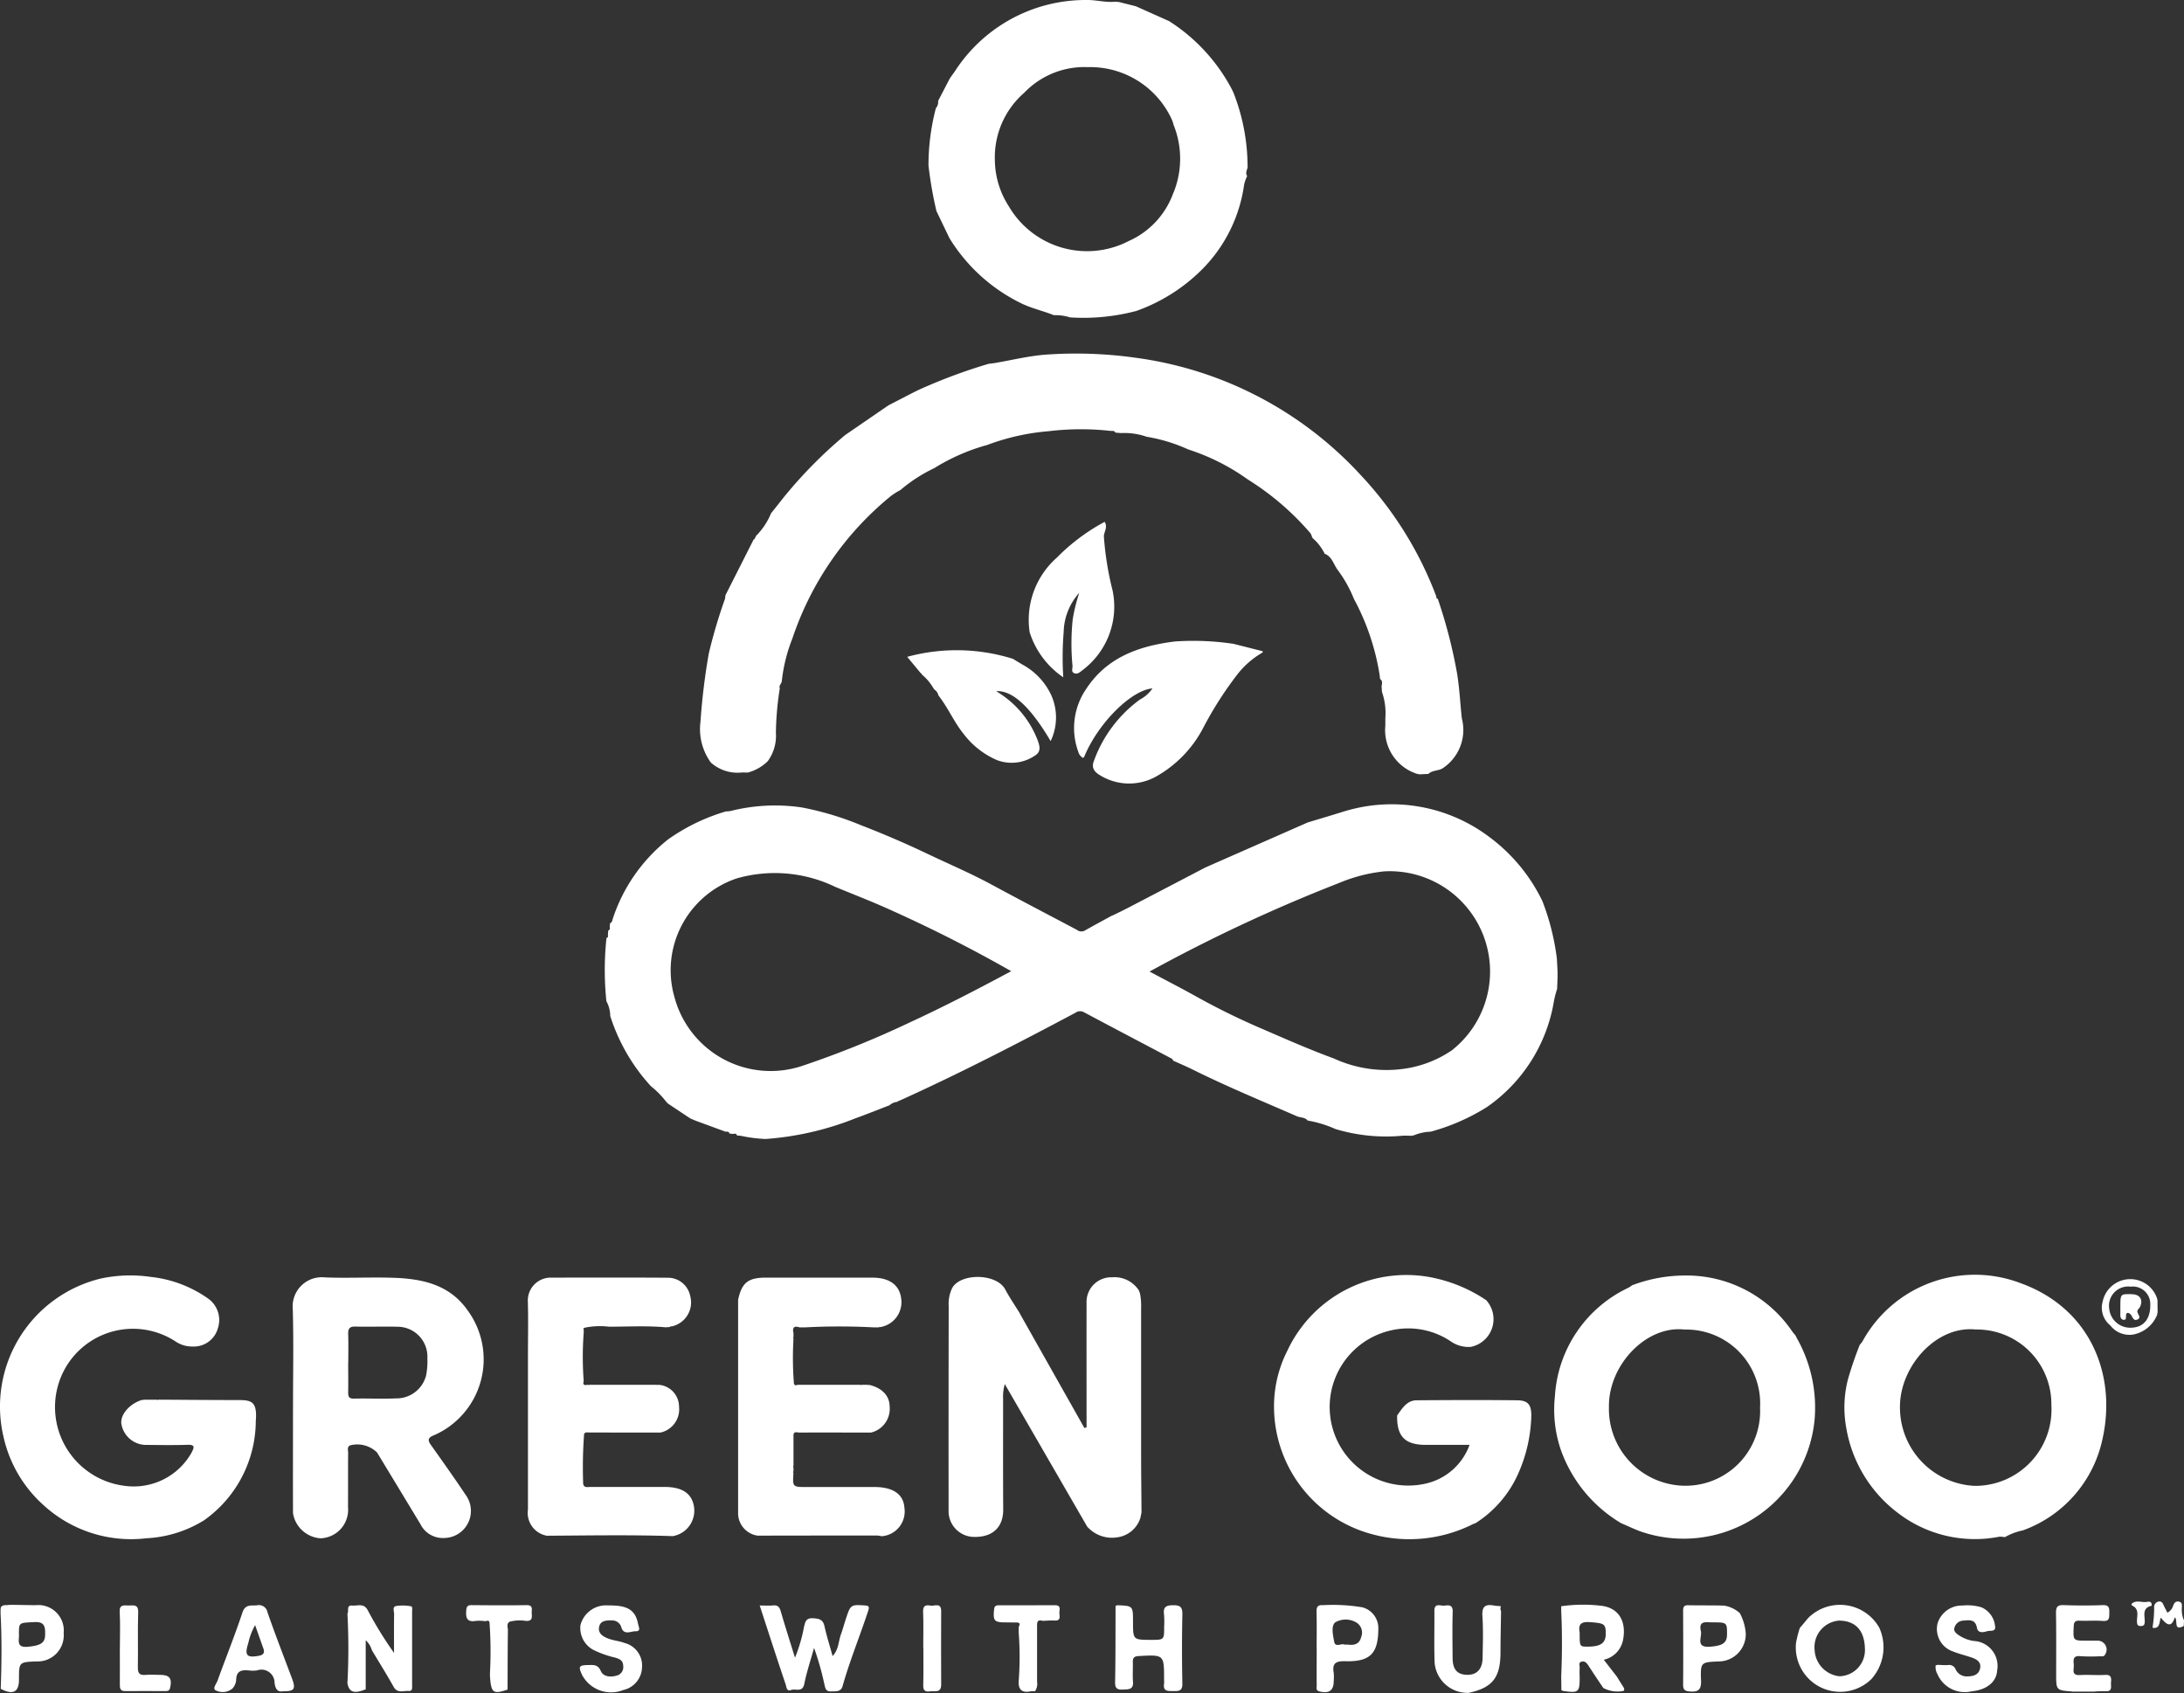
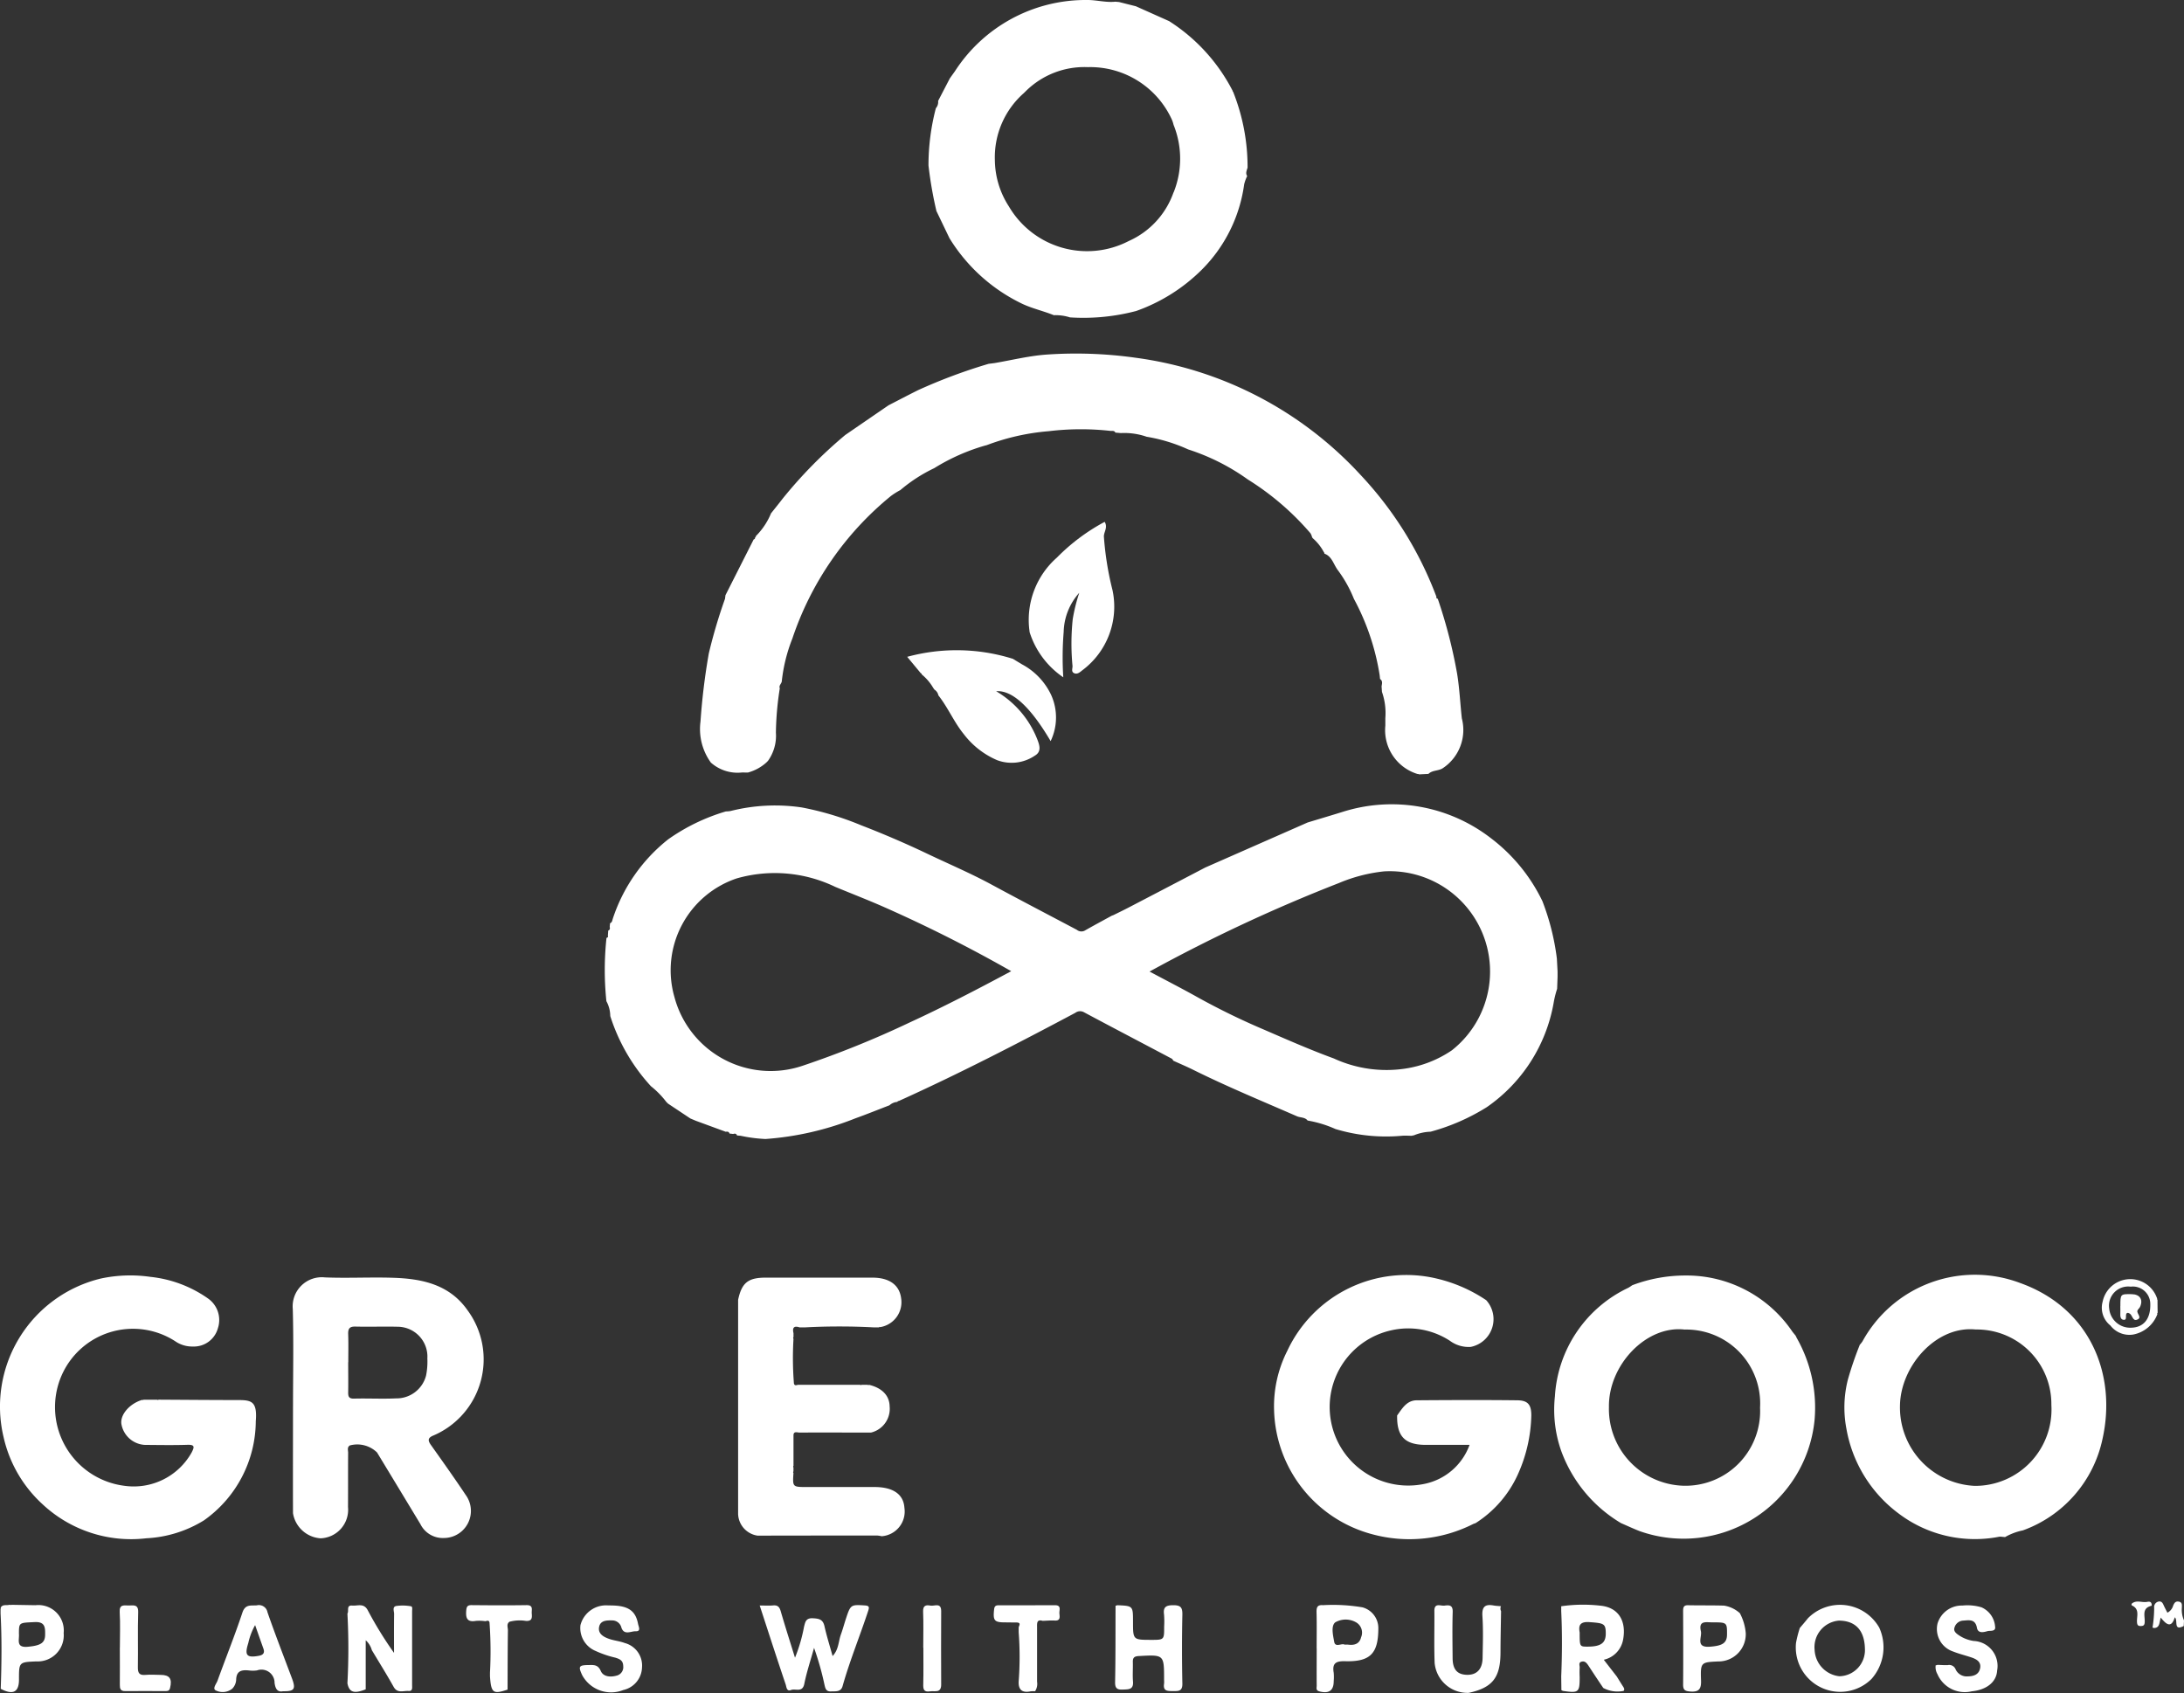
<svg xmlns="http://www.w3.org/2000/svg" width="128.982" height="100" viewBox="0 0 128.982 100">
  <rect x="0" y="0" width="128.982" height="100" fill="#333333" stroke="none" />
  <defs>
    <clipPath id="clip-path">
      <rect id="Rectangle_137" data-name="Rectangle 137" width="128.982" height="100" transform="translate(1294.855 3052)" fill="#fff" />
    </clipPath>
  </defs>
  <g id="GREENGOO" transform="translate(-1294.855 -3052)" clip-path="url(#clip-path)">
    <path id="Path_3008" data-name="Path 3008" d="M78.008,111.3l.022-.33c.111-.042.109-.128.088-.222.007-.07.014-.141.021-.211.125-.046.13-.173.162-.269a9.922,9.922,0,0,1,3.272-4.687,11.56,11.56,0,0,1,3.405-1.647l0,0a1.853,1.853,0,0,0,.273-.024,10.759,10.759,0,0,1,4.212-.211,17.767,17.767,0,0,1,3.513,1.057q2.011.776,3.958,1.706c1.246.592,2.516,1.133,3.732,1.791,1.674.906,3.362,1.785,5.044,2.675a.417.417,0,0,0,.456.048c.527-.3,1.065-.589,1.6-.882l.106-.04c.289-.143.58-.282.866-.431q2.278-1.186,4.554-2.377v0l6.046-2.66,0,0c.689-.208,1.379-.413,2.066-.626a9.579,9.579,0,0,1,8.76,1.558,10.218,10.218,0,0,1,3.027,3.694l0-.005a14.255,14.255,0,0,1,.864,3.417q.021.379.041.758,0,.165,0,.33l-.026.7a5.7,5.7,0,0,0-.206.832,9.487,9.487,0,0,1-3.95,6.157,12.309,12.309,0,0,1-3.317,1.448h0a2.828,2.828,0,0,0-1,.22.187.187,0,0,0-.1.021c-.2,0-.4-.018-.6,0a10.324,10.324,0,0,1-3.921-.4,6.77,6.77,0,0,0-1.64-.5l0,0c-.163-.207-.425-.162-.632-.253-2.053-.895-4.124-1.75-6.131-2.746-.382-.19-.776-.355-1.164-.532l0,0c-.032-.042-.055-.1-.1-.125-1.731-.916-3.466-1.823-5.193-2.746a.47.47,0,0,0-.5.04c-3.429,1.826-6.881,3.607-10.423,5.206a.093.093,0,0,0-.09.055.774.774,0,0,0-.462.2l0,0c-.67.257-1.336.528-2.013.77a17.717,17.717,0,0,1-5.307,1.221,8.736,8.736,0,0,1-1.472-.191l-.21-.017c-.044-.113-.127-.125-.229-.089l-.219-.026c-.034-.12-.126-.117-.222-.105h0l-1.765-.648-.324-.137-1.321-.879-.1-.1a5.217,5.217,0,0,0-.908-.927,11.092,11.092,0,0,1-2.4-4.143l0,0a1.872,1.872,0,0,0-.229-.877v0a17.781,17.781,0,0,1,.006-3.737l0,0c.057-.019.106-.044.087-.118M110,113.391c1.015.542,1.953,1.022,2.871,1.537a41.622,41.622,0,0,0,3.879,1.89c1.367.592,2.73,1.193,4.133,1.706a7.43,7.43,0,0,0,4.206.6,6.657,6.657,0,0,0,2.765-1.082,5.925,5.925,0,0,0-4-10.568,9.392,9.392,0,0,0-2.674.691A94.722,94.722,0,0,0,110,113.391m-8.175-.025a83.1,83.1,0,0,0-7.489-3.777c-.958-.423-1.937-.8-2.9-1.2a8.2,8.2,0,0,0-5.814-.5,5.723,5.723,0,0,0-3.677,7.023,5.88,5.88,0,0,0,7.554,4.046,57.4,57.4,0,0,0,6.322-2.554c2.024-.932,4-1.957,6.009-3.035" transform="translate(1252.745 2995.988)" fill="#fff" />
    <path id="Path_3009" data-name="Path 3009" d="M93.375,56.346a.036.036,0,0,0,.026-.057,4.109,4.109,0,0,0,.9-1.345l-.017-.031.014.033c.226-.285.455-.567.677-.856a26.939,26.939,0,0,1,3.719-3.784l-.006.005,2.55-1.75v0c.585-.3,1.167-.608,1.756-.9a31.96,31.96,0,0,1,4.159-1.552l.35-.044c1.014-.173,2.022-.424,3.043-.5a25.182,25.182,0,0,1,5.28.184,22.014,22.014,0,0,1,13.292,6.919,21.56,21.56,0,0,1,4.483,7.2c-.026.073.015.1.078.117a29.649,29.649,0,0,1,1.145,4.435c.141.876.18,1.756.277,2.63A2.709,2.709,0,0,1,133.962,70c-.268.162-.6.1-.834.328l0,0-.545.027a.214.214,0,0,0-.1-.022,2.705,2.705,0,0,1-1.9-2.858c0-.146,0-.293,0-.44a3.8,3.8,0,0,0-.2-1.552q-.01-.16-.022-.32c.021-.157.082-.324-.09-.441l-.023-.221a14.086,14.086,0,0,0-1.522-4.511h0a7.5,7.5,0,0,0-.993-1.755l0-.005c-.224-.326-.32-.759-.754-.912a.074.074,0,0,0-.026-.082,2.847,2.847,0,0,0-.657-.828.127.127,0,0,0-.036-.046.821.821,0,0,0-.1-.247,16.036,16.036,0,0,0-3.7-3.177h0a12.724,12.724,0,0,0-3.519-1.773l0,0a9.734,9.734,0,0,0-2.454-.749,4.014,4.014,0,0,0-1.521-.217l-.329-.028c-.058-.134-.182-.089-.283-.1a15.766,15.766,0,0,0-3.651.017,13.419,13.419,0,0,0-3.7.839v-.007a11.886,11.886,0,0,0-3.063,1.352l0,0a9.124,9.124,0,0,0-2.006,1.3l.029.012-.028-.016a4.427,4.427,0,0,0-.55.346,18.391,18.391,0,0,0-5.822,8.42,9.6,9.6,0,0,0-.622,2.5c0,.156-.193.262-.12.44a18.075,18.075,0,0,0-.23,2.615,2.552,2.552,0,0,1-.469,1.671l-.1.1a2.675,2.675,0,0,1-1.09.589l-.334-.006a2.369,2.369,0,0,1-1.854-.59l.006.006a3.38,3.38,0,0,1-.612-2.428,38.476,38.476,0,0,1,.49-4.017,30.705,30.705,0,0,1,.958-3.23l.026-.209,1.669-3.3-.008.006a.109.109,0,0,0,.089-.131" transform="translate(1246.087 3027.378)" fill="#fff" />
    <path id="Path_3010" data-name="Path 3010" d="M138.332,9.92c-.043.157-.125.314-.015.477a2.338,2.338,0,0,0-.179.492,8.8,8.8,0,0,1-2.506,5.043,10.408,10.408,0,0,1-3.913,2.45l.006-.006a12.239,12.239,0,0,1-3.871.369,2.819,2.819,0,0,0-.956-.13l0,0c-.615-.25-1.267-.39-1.874-.677a10.233,10.233,0,0,1-4.28-3.856l0,.005-.789-1.643.005,0a23.352,23.352,0,0,1-.465-2.673,13.349,13.349,0,0,1,.436-3.38.559.559,0,0,0,.133-.43l.682-1.313-.006.006c.1-.148.21-.295.314-.443A9.19,9.19,0,0,1,128.849,0c.567-.007,1.116.16,1.681.1l.22.02.976.246-.006-.006,1.985.887,0,0a10.648,10.648,0,0,1,3.75,4.111l0,.033.027.02a12,12,0,0,1,.858,4.515m-4.371,1.446a5.342,5.342,0,0,0,0-4,1.845,1.845,0,0,0-.1-.307,5.3,5.3,0,0,0-4.96-3.1,4.915,4.915,0,0,0-3.674,1.426l-.112.11a5.051,5.051,0,0,0-1.708,3.941,5.12,5.12,0,0,0,.828,2.749,5.353,5.353,0,0,0,7.08,2.043,4.914,4.914,0,0,0,2.642-2.867" transform="translate(1230.194 3052)" fill="#fff" />
    <path id="Path_3011" data-name="Path 3011" d="M246.856,179.563l-.173-.016a.782.782,0,0,0-.163-.008,7.462,7.462,0,0,1-5.971-1.382,7.941,7.941,0,0,1-3.068-5,6.681,6.681,0,0,1,.089-2.9,20.643,20.643,0,0,1,.7-2.045l-.011-.028.008.029a1.893,1.893,0,0,0,.165-.211,7.568,7.568,0,0,1,9.3-3.449c4.153,1.479,5.734,5.422,4.866,9.251a7.361,7.361,0,0,1-4.695,5.363,3.51,3.51,0,0,0-1.047.393m-1.74-12.257c-2.322-.239-4.417,2.133-4.47,4.465a4.635,4.635,0,0,0,4.41,4.77,4.508,4.508,0,0,0,4.53-4.781,4.4,4.4,0,0,0-4.47-4.454" transform="translate(1166.418 2963.216)" fill="#fff" />
-     <path id="Path_3012" data-name="Path 3012" d="M126.269,166.461l.052.1,3.774,6.689.128-.042v-.8c0-2.178-.005-4.356,0-6.535a1.456,1.456,0,0,1,1.508-1.523,1.707,1.707,0,0,1,1.605.815.057.057,0,0,0,.028.076,3.644,3.644,0,0,1,.08.923q0,4.226,0,8.451c0,1.206.016,2.412.024,3.619q-.031.156-.063.313a1.654,1.654,0,0,1-1.346,1.156,1.957,1.957,0,0,1-1.806-.637l-.025-.047-4.834-8.363a2.648,2.648,0,0,0-.1.866c0,2.183-.008,4.366.006,6.549.006.942-.532,1.678-1.836,1.607a1.522,1.522,0,0,1-1.389-1.584q-.006-6.027.006-12.053a2.122,2.122,0,0,1,.2-1.045c.471-.9,2.615-.9,3.137.069.258.482.569.936.856,1.4" transform="translate(1228.802 2963.086)" fill="#fff" />
    <path id="Path_3013" data-name="Path 3013" d="M9.371,171.482c1.485.008,2.97.022,4.456.023.942,0,1.387-.046,1.279,1.254a7.212,7.212,0,0,1-3.066,5.854,7.138,7.138,0,0,1-3.4,1.055,7.656,7.656,0,0,1-6.133-2.015A7.627,7.627,0,0,1,.213,173.7a7.779,7.779,0,0,1,5.754-9.375,8.332,8.332,0,0,1,2.92-.095,7.2,7.2,0,0,1,3.385,1.267,1.551,1.551,0,0,1,.594,1.773,1.47,1.47,0,0,1-1.473,1.073,1.762,1.762,0,0,1-1.056-.319,4.6,4.6,0,0,0-6.725,2.09,4.684,4.684,0,0,0,3.729,6.454,3.921,3.921,0,0,0,3.973-1.959c.175-.336.2-.476-.255-.461-.788.026-1.577.012-2.366.006a1.487,1.487,0,0,1-1.514-1.184c-.127-.55.441-1.242,1.21-1.474l.052.007.049-.02.783,0,.05.018Z" transform="translate(1294.855 2963.181)" fill="#fff" />
    <path id="Path_3014" data-name="Path 3014" d="M175.824,178.768l-.1.037a8.367,8.367,0,0,1-5.931.624,7.8,7.8,0,0,1-5.842-7.341,7.245,7.245,0,0,1,.776-3.494,7.756,7.756,0,0,1,8.826-4.278,8.823,8.823,0,0,1,2.925,1.277l-.005-.006a1.67,1.67,0,0,1-.906,2.765,1.853,1.853,0,0,1-1.231-.36,4.511,4.511,0,0,0-3.508-.609,4.639,4.639,0,0,0,1.943,9.071,3.6,3.6,0,0,0,2.725-2.316c-.9,0-1.745,0-2.587,0-1.23,0-1.716-.5-1.69-1.738l0,0c.3-.41.564-.89,1.156-.894,1.981-.015,3.961-.023,5.942,0,.632.007.826.266.826.893a8.9,8.9,0,0,1-.79,3.473,6.656,6.656,0,0,1-2.52,2.9" transform="translate(1206.148 2963.194)" fill="#fff" />
    <path id="Path_3015" data-name="Path 3015" d="M37.691,172.046c0-1.927.04-3.855-.014-5.78a1.721,1.721,0,0,1,1.9-1.871c1.338.054,2.68-.021,4.019.022,1.716.054,3.339.393,4.41,1.93a4.891,4.891,0,0,1-2,7.375c-.368.144-.365.3-.162.582.689.971,1.38,1.942,2.041,2.933a1.6,1.6,0,0,1-1.284,2.549,1.476,1.476,0,0,1-1.387-.821q-1.279-2.117-2.562-4.232a1.674,1.674,0,0,0-1.6-.415c-.187.107-.1.3-.106.448-.009,1.064,0,2.129-.007,3.193a1.687,1.687,0,0,1-1.622,1.845,1.769,1.769,0,0,1-1.627-1.483c-.007-2.092,0-4.184,0-6.276Zm3.258-2.643c0,.587.01,1.174,0,1.76-.006.263.034.4.352.391.825-.022,1.652.025,2.475-.014a1.8,1.8,0,0,0,1.771-1.342,4.15,4.15,0,0,0,.078-1.017,1.766,1.766,0,0,0-1.723-1.872c-.843-.022-1.687.011-2.53-.01-.353-.009-.435.135-.423.455.02.549.006,1.1.006,1.65" transform="translate(1274.469 2963.047)" fill="#fff" />
-     <path id="Path_3016" data-name="Path 3016" d="M71.228,167.52v.16a18.65,18.65,0,0,0,0,2.855c-.077.245.059.254.238.216l.049.02.05-.018h3.975l.049.017.05-.017a1.3,1.3,0,0,1,1.219,1.305,1.4,1.4,0,0,1-1.108,1.518q-2.1,0-4.209-.006c-.1,0-.223-.037-.29.089a26.175,26.175,0,0,0-.058,2.846c-.012.369.262.28.462.281,1.448.006,2.9,0,4.344,0,1.035,0,1.605.374,1.737,1.141a1.525,1.525,0,0,1-1.246,1.764c-2.478-.083-4.956-.037-7.433-.023a1.369,1.369,0,0,1-1.122-1.557q0-4.562,0-9.124c0-1.063.025-2.126-.008-3.188a1.351,1.351,0,0,1,1.321-1.375c2.309,0,4.617-.011,6.926.007a1.34,1.34,0,0,1,1.343,1.077,1.449,1.449,0,0,1-1.107,1.8.058.058,0,0,0-.087.033l-.274.016c-1.108-.1-2.218-.034-3.327-.035a4.432,4.432,0,0,0-1.453.064l-.019.02a.2.2,0,0,0-.044.017.763.763,0,0,0,.022.09" transform="translate(1258.1 2963.031)" fill="#fff" />
    <path id="Path_3017" data-name="Path 3017" d="M98.257,175.636c0,.077,0,.154,0,.23a.077.077,0,0,0,0,.1c-.053.822-.053.824.774.825q2.007,0,4.013,0c1.077,0,1.714.413,1.766,1.23a1.464,1.464,0,0,1-1.344,1.676,1.736,1.736,0,0,0-.267-.042q-3.531,0-7.062.007a1.341,1.341,0,0,1-1.149-1.274q0-6.325,0-12.651c.214-1.007.588-1.312,1.624-1.312q3.154,0,6.309,0c.989,0,1.586.426,1.692,1.2a1.492,1.492,0,0,1-1.235,1.722l-.04-.017-.028.034-.284,0a38.42,38.42,0,0,0-4.113,0h-.29c-.335-.114-.441.015-.364.341v.233a.076.076,0,0,0,0,.1,19.2,19.2,0,0,0,.026,2.645c.049.154.161.08.256.071h3.647l.049.018.049-.018.341,0,.05.018.051-.015c.749.181,1.2.625,1.209,1.273a1.443,1.443,0,0,1-1.1,1.545c-1.409,0-2.818-.008-4.226,0-.132,0-.363-.108-.352.189q0,.887,0,1.773a.077.077,0,0,0,0,.1" transform="translate(1243.458 2963.031)" fill="#fff" />
-     <path id="Path_3018" data-name="Path 3018" d="M138.8,89.324a.036.036,0,0,0-.028.055.584.584,0,0,1-.3-.368,4.087,4.087,0,0,1,.475-3.732c1.23-1.865,3.116-2.521,5.205-2.786a15.88,15.88,0,0,1,3.439.131l0-.005,1.77.447a.2.2,0,0,0,0,.072,5.119,5.119,0,0,0-1.517,1.325,21.293,21.293,0,0,0-2,3.138,7,7,0,0,1-2.842,2.9,3.268,3.268,0,0,1-3.232-.1c-.334-.189-.541-.441-.381-.846a7.752,7.752,0,0,1,2.715-3.631,2.049,2.049,0,0,0,.748-.661c-1.238.095-3.216,2.039-4.042,4.061" transform="translate(1220.066 3007.394)" fill="#fff" />
    <path id="Path_3019" data-name="Path 3019" d="M118.368,86.019l-.078-.109a2.937,2.937,0,0,0-.683-.8.053.053,0,0,0-.049-.065l-.806-.971a11.123,11.123,0,0,1,6.219.11l0-.005.557.336a3.963,3.963,0,0,1,1.718,1.794,3.223,3.223,0,0,1-.023,2.742c-1.192-2.027-2.277-3.021-3.219-2.946a5.724,5.724,0,0,1,2.428,2.834c.133.345.272.733-.145.973a2.44,2.44,0,0,1-2.228.263,4.9,4.9,0,0,1-1.965-1.536c-.581-.713-.932-1.569-1.5-2.289l0,0a.527.527,0,0,0-.228-.337" transform="translate(1231.68 3006.718)" fill="#fff" />
    <path id="Path_3020" data-name="Path 3020" d="M132.389,73.46a4.9,4.9,0,0,1,1.636-4.187,11.655,11.655,0,0,1,2.823-2.112c.193.323-.04.583-.048.852a18.174,18.174,0,0,0,.513,3.195,4.686,4.686,0,0,1-1.781,4.716c-.141.113-.3.262-.491.173s-.078-.291-.094-.441a13.86,13.86,0,0,1,.014-2.746,10.2,10.2,0,0,1,.386-1.559,3.59,3.59,0,0,0-.921,2.313,18.59,18.59,0,0,0-.023,2.678,5.069,5.069,0,0,1-1.987-2.663c-.009-.073-.018-.145-.027-.218" transform="translate(1223.247 3015.659)" fill="#fff" />
    <path id="Path_3021" data-name="Path 3021" d="M97.774,206.593c.264,0,.535.018.8-.005s.369.1.441.351c.261.9.548,1.795.841,2.738a9.392,9.392,0,0,0,.534-1.83c.072-.272.1-.525.527-.5.369.02.591.072.68.471.129.578.308,1.144.479,1.76.365-.379.343-.867.492-1.277.113-.311.2-.642.307-.962.264-.8.292-.8,1.094-.751.28.017.282.1.206.331-.489,1.486-1.085,2.935-1.511,4.443-.1.346-.407.294-.682.305-.305.013-.335-.19-.388-.408a16.8,16.8,0,0,0-.613-2.163c-.212.764-.438,1.436-.576,2.125-.108.539-.526.258-.787.365s-.269-.205-.312-.329c-.52-1.535-1.017-3.078-1.534-4.662" transform="translate(1241.95 2940.226)" fill="#fff" />
    <path id="Path_3022" data-name="Path 3022" d="M45.788,211.557c-.689.276-.977.181-1.08-.359a38.318,38.318,0,0,0,0-4.114c.106-.154-.089-.508.29-.473.315.028.677-.163.909.273a22.465,22.465,0,0,0,1.553,2.522c0-.768-.006-1.536.005-2.3,0-.163-.119-.425.126-.47a2.739,2.739,0,0,1,.869.017c.106.015.068.191.068.3q0,2.175,0,4.348c0,.156.043.375-.213.354-.3-.024-.651.161-.877-.243-.41-.733-.856-1.446-1.288-2.168a1.235,1.235,0,0,0-.362-.584Z" transform="translate(1270.665 2940.212)" fill="#fff" />
    <path id="Path_3023" data-name="Path 3023" d="M200.927,211.56l-.01-.807c.053-1.285.061-2.569,0-3.854,0-.1,0-.191,0-.287a9.021,9.021,0,0,1,2.3-.036c1.106.1,1.563.934,1.35,2.031a1.484,1.484,0,0,1-1.136,1.164l.769.991,0,0c.124.2.246.4.375.6.054.083.095.169.026.248a1.778,1.778,0,0,1-1.2-.173c-.3-.441-.591-.882-.881-1.326-.1-.145-.2-.276-.393-.229-.216.053-.107.239-.12.365a5.351,5.351,0,0,0,0,.549c0,.9-.057.951-.978.816a.358.358,0,0,1-.1-.048m1.077-3.4c0,.834,0,.834.477.832.776,0,1.066-.214,1.065-.77,0-.591-.108-.615-.964-.677-.628-.046-.637.27-.578.615" transform="translate(1186.14 2940.252)" fill="#fff" />
    <path id="Path_3024" data-name="Path 3024" d="M143.632,206.588c.934.038.934.038.934.969,0,1.074,0,1.074,1.055,1.077.787,0,.787,0,.784-.78a5.3,5.3,0,0,0-.006-.715c-.061-.44.11-.55.539-.552s.552.12.543.553q-.043,2.036,0,4.074c.01.455-.222.446-.543.444s-.61.019-.537-.441a1.461,1.461,0,0,0,0-.22c0-1.5.005-1.488-1.491-1.408-.262.014-.362.091-.354.35.011.385-.022.773.009,1.156.039.486-.261.458-.594.474s-.47-.064-.463-.444c.03-1.5.021-3.009.027-4.513a.142.142,0,0,0,.095-.023" transform="translate(1217.202 2940.215)" fill="#fff" />
    <path id="Path_3025" data-name="Path 3025" d="M188.529,206.925c-.011.806-.031,1.611-.033,2.417,0,1.468-.432,2.1-1.876,2.41a1.947,1.947,0,0,1-2.013-1.758c-.04-1.026-.006-2.054-.016-3.081-.005-.5.365-.285.59-.312.251-.031.5-.063.492.358-.028.916-.013,1.834-.005,2.751.006.662.275.963.847.977s.911-.328.923-.985c.015-.825.045-1.653-.01-2.475-.037-.549.142-.728.66-.635.143.026.29.03.436.044a.332.332,0,0,0,.005.29" transform="translate(1194.975 2940.226)" fill="#fff" />
    <path id="Path_3026" data-name="Path 3026" d="M31.628,211.675c-.368.069-.446-.232-.487-.492a.774.774,0,0,0-1.038-.74,1.812,1.812,0,0,1-.493,0c-.412-.038-.72.021-.736.545a.818.818,0,0,1-.227.53.905.905,0,0,1-.976.106c-.214-.1.03-.385.1-.571.486-1.343,1.021-2.67,1.471-4.025.17-.511.505-.4.849-.428a.515.515,0,0,1,.632.41c.458,1.319.966,2.62,1.455,3.929.226.607.125.748-.547.733m-1.641-3.9a3.825,3.825,0,0,0-.4,1.055c-.232.725-.1.886.627.752.249-.046.357-.168.265-.424-.156-.437-.309-.875-.488-1.383" transform="translate(1279.929 2940.21)" fill="#fff" />
    <path id="Path_3027" data-name="Path 3027" d="M76.439,206.617c1.026,0,1.472.3,1.621,1.077.034.181.194.456-.137.446-.277-.009-.671.251-.84-.2a.56.56,0,0,0-.549-.44c-.324-.008-.679,0-.766.357-.1.417.243.613.577.731.3.107.633.133.931.247a1.375,1.375,0,0,1,1.02,1.443,1.41,1.41,0,0,1-1.105,1.332,1.942,1.942,0,0,1-2.427-.875c-.24-.516-.2-.59.357-.6.3,0,.566-.049.74.352.148.34.567.377.925.276a.513.513,0,0,0,.4-.564c-.006-.339-.211-.42-.469-.5a6,6,0,0,1-1.156-.393,1.463,1.463,0,0,1-.9-1.529,1.56,1.56,0,0,1,1.613-1.164h.165" transform="translate(1254.475 2940.2)" fill="#fff" />
    <path id="Path_3028" data-name="Path 3028" d="M249.236,210.126c.2.006.4.021.6.014a.406.406,0,0,1,.465.255.719.719,0,0,0,.719.411c.338-.005.642-.1.722-.461.087-.39-.2-.554-.513-.659-.359-.121-.73-.209-1.08-.349a1.4,1.4,0,0,1-.917-1.655,1.494,1.494,0,0,1,1.476-1.059,2.872,2.872,0,0,1,1.123.106,1.354,1.354,0,0,1,.8,1.139c.053.308-.3.227-.435.263-.2.054-.569.174-.638-.193-.1-.557-.506-.441-.851-.423a.564.564,0,0,0-.474.409c-.078.229.124.362.29.474a2.12,2.12,0,0,0,.843.317,1.476,1.476,0,0,1,1.385,1.747c-.036.669-.612,1.14-1.5,1.226a1.76,1.76,0,0,1-2.029-1.022.818.818,0,0,1-.1-.516.216.216,0,0,0,.1-.023" transform="translate(1160.05 2940.199)" fill="#fff" />
    <path id="Path_3029" data-name="Path 3029" d="M.712,206.531q.713.012,1.426.024A1.5,1.5,0,0,1,3.8,208.2a1.54,1.54,0,0,1-1.612,1.674c-1.028.042-1.028.042-1.027,1.076q0,1.114-1.078.542c.053-1.482.07-2.964-.009-4.446,0-.095,0-.189,0-.284l.028-.027-.026-.029c.122-.23.358-.117.536-.18l.05.02Zm.446,1.714c.035.348-.2.832.527.764s1.013-.212,1.02-.694c.006-.426.014-.794-.618-.763-.924.046-.926.009-.929.693" transform="translate(1294.815 2940.247)" fill="#fff" />
-     <path id="Path_3030" data-name="Path 3030" d="M265.533,211.667c-.93-.07-.929-.07-.929-1.05,0-1.191.01-2.382-.009-3.572-.006-.344.065-.491.447-.476.769.028,1.54.029,2.307,0,.39-.016.4.176.394.464s.016.5-.385.47c-.455-.035-.916.005-1.373-.015-.268-.011-.334.086-.345.343-.036.839-.048.838.786.837.2,0,.4,0,.6,0a.527.527,0,0,1,.48.8c-.073.166-.207.12-.324.122a9.96,9.96,0,0,1-1.153-.006c-.467-.047-.4.256-.383.523.018.25-.166.623.364.592.493-.028.99.019,1.483-.009.374-.022.374.186.35.445-.021.23.114.551-.335.518a5.833,5.833,0,0,0-.657.022h-1.321" transform="translate(1151.683 2940.228)" fill="#fff" />
    <path id="Path_3031" data-name="Path 3031" d="M130.322,211.663a1.5,1.5,0,0,0-.265.007c-.485.1-.727-.085-.7-.59a19.21,19.21,0,0,0,0-2.9q0-.145,0-.29c.031-.12.148-.271-.105-.286-.237,0-.474-.006-.711-.007-.623,0-.705-.11-.637-.751.019-.185.076-.258.259-.258,1.112,0,2.224,0,3.336-.005.386,0,.256.276.262.462s.1.467-.278.444c-.235-.014-.473.01-.709.017-.352-.1-.332.132-.331.365,0,1.076,0,2.152,0,3.228a.79.79,0,0,1-.119.567" transform="translate(1225.659 2940.219)" fill="#fff" />
    <path id="Path_3032" data-name="Path 3032" d="M62.432,211.563c-.853.285-.969.2-1.037-.789,0-.069,0-.138,0-.207a23.675,23.675,0,0,0-.028-2.976c-.047-.158-.16-.078-.253-.07a2.545,2.545,0,0,0-.546-.018c-.527.094-.612-.167-.575-.613.02-.233.076-.318.316-.316,1.081.01,2.162.017,3.243,0,.417-.007.294.268.309.48.017.244.042.471-.341.452a2.321,2.321,0,0,0-.977.05c-.186.139-.088.337-.089.5-.016,1.169-.016,2.337-.02,3.506" transform="translate(1262.397 2940.224)" fill="#fff" />
    <path id="Path_3033" data-name="Path 3033" d="M15.414,209.092c0-.7.03-1.394-.011-2.088-.028-.466.254-.394.523-.39s.585-.1.569.4c-.035,1.08,0,2.161-.019,3.242-.007.36.1.491.458.456.29-.028.586,0,.879,0,.543,0,.7.23.564.776-.045.177-.149.181-.28.181-.788,0-1.575-.009-2.363,0-.291.005-.325-.146-.323-.378.007-.732,0-1.465,0-2.2" transform="translate(1286.521 2940.205)" fill="#fff" />
    <path id="Path_3034" data-name="Path 3034" d="M118.806,209.1c0-.714.02-1.428-.008-2.14-.015-.367.179-.4.435-.35.236.045.634-.207.632.328q-.011,2.167,0,4.335c0,.526-.376.357-.658.4-.374.059-.411-.13-.4-.435.018-.713.006-1.426.006-2.14" transform="translate(1230.574 2940.216)" fill="#fff" />
    <path id="Path_3035" data-name="Path 3035" d="M273.759,166.686a1.9,1.9,0,0,1-1.429,1.207,1.417,1.417,0,0,1-1.348-.534,1.34,1.34,0,0,1-.457-1.407,1.668,1.668,0,0,1,3.222-.171l-.009.034.028.022q0,.385.008.771a.053.053,0,0,0-.016.077m-1.577-1.619a1.134,1.134,0,0,0-1.27,1.286,1.246,1.246,0,0,0,1.292,1.138c.75-.015,1.161-.525,1.136-1.412a1.028,1.028,0,0,0-1.158-1.012" transform="translate(1148.507 2962.923)" fill="#fff" />
    <path id="Path_3036" data-name="Path 3036" d="M277.011,207.653a7.437,7.437,0,0,0,.1-1.176.332.332,0,0,1,.246-.367c.223-.047.27.126.34.273.062.129.129.256.195.383a.677.677,0,0,0,.34-.419c.06-.135.121-.264.313-.239.25.033.2.231.2.377a1.529,1.529,0,0,0,.128.738c-.005.109-.011.219-.017.328-.633.32-.322-.33-.527-.515-.208.68-.516.413-.83.017-.091.289-.044.605-.4.618l-.04-.02Z" transform="translate(1144.965 2940.479)" fill="#fff" />
    <path id="Path_3037" data-name="Path 3037" d="M214.275,167.694l.069.144a8.336,8.336,0,0,1,1.052,4.857,7.771,7.771,0,0,1-10.339,6.547c-.369-.144-.728-.313-1.092-.47a8.249,8.249,0,0,1-3.534-4.272,7.355,7.355,0,0,1-.369-3.212,7.585,7.585,0,0,1,4.339-6.415,2.37,2.37,0,0,0,.225-.148,8.851,8.851,0,0,1,3.181-.576,7.543,7.543,0,0,1,6.264,3.293c.062.088.136.168.2.252m-6.556-.353c-2.261-.257-4.5,2.1-4.462,4.578a4.537,4.537,0,0,0,4.374,4.645,4.409,4.409,0,0,0,4.551-4.61,4.365,4.365,0,0,0-4.463-4.612" transform="translate(1186.622 2963.181)" fill="#fff" />
    <path id="Path_3038" data-name="Path 3038" d="M275.507,206.309c0,.018,0,.05-.007.052-.626.145-.359.651-.41,1.023-.02.145-.1.171-.22.173s-.2-.017-.223-.165c-.056-.364.2-.825-.317-1.055a.117.117,0,0,1,0-.1c.263-.229.578-.064.868-.1.106-.014.265-.064.307.123a.238.238,0,0,1,0,.054" transform="translate(1146.421 2940.474)" fill="#fff" />
    <path id="Path_3039" data-name="Path 3039" d="M169.436,209.13c0-.714.012-1.428-.006-2.141-.007-.294.054-.442.386-.413a10.389,10.389,0,0,1,2.331.129,1.27,1.27,0,0,1,.932,1.256c-.006,1.471-.477,1.965-1.959,1.925-.55-.015-.775.122-.676.682a2.809,2.809,0,0,1,0,.493c0,.562-.285.753-.844.607-.227-.059-.16-.213-.161-.34-.006-.732,0-1.464,0-2.2Zm1.653-.223a1.941,1.941,0,0,1,.205,0c.367.049.672-.038.767-.435a.7.7,0,0,0-.278-.872,1.238,1.238,0,0,0-1.247-.011c-.265.215-.132.769-.063,1.151.065.36.442.064.615.166" transform="translate(1203.177 2940.224)" fill="#fff" />
    <path id="Path_3040" data-name="Path 3040" d="M231.339,207.908c.162-.193.328-.383.484-.58a2.664,2.664,0,0,1,4.211.558,2.814,2.814,0,0,1-.462,3.032,2.624,2.624,0,0,1-4.454-2.138,6.968,6.968,0,0,1,.223-.875l0,0m3.846,1.249c-.017-1.1-.548-1.679-1.535-1.685a1.572,1.572,0,0,0-1.436,1.732,1.64,1.64,0,0,0,1.461,1.554,1.545,1.545,0,0,0,1.511-1.6" transform="translate(1169.806 2940.243)" fill="#fff" />
    <path id="Path_3041" data-name="Path 3041" d="M219.956,207.054a3.058,3.058,0,0,1,.35,1.176,1.609,1.609,0,0,1-1.623,1.678c-1.028.047-1.055.048-1.018,1.126.018.512-.131.691-.647.649-.3-.024-.413-.092-.411-.406.012-1.446.005-2.892,0-4.338,0-.2.016-.356.285-.35.714.015,1.428,0,2.141.023a1.822,1.822,0,0,1,.923.444v0m-1.6.542c-.352.016-.854-.151-.7.523.082.35-.343.982.534.917.718-.053,1-.205,1.009-.7.006-.733,0-.737-.846-.739" transform="translate(1177.649 2940.215)" fill="#fff" />
    <path id="Path_3042" data-name="Path 3042" d="M272.875,167.263c0-.722,0-.721.67-.711.482.007.69.322.491.753-.037.081-.129.14-.154.222-.055.178.315.421-.037.537-.244.08-.256-.266-.419-.367-.111-.069-.208-.059-.218.106-.008.119.037.3-.168.259-.135-.025-.175-.163-.168-.306.009-.164,0-.329,0-.494" transform="translate(1147.204 2961.88)" fill="#fff" />
  </g>
</svg>